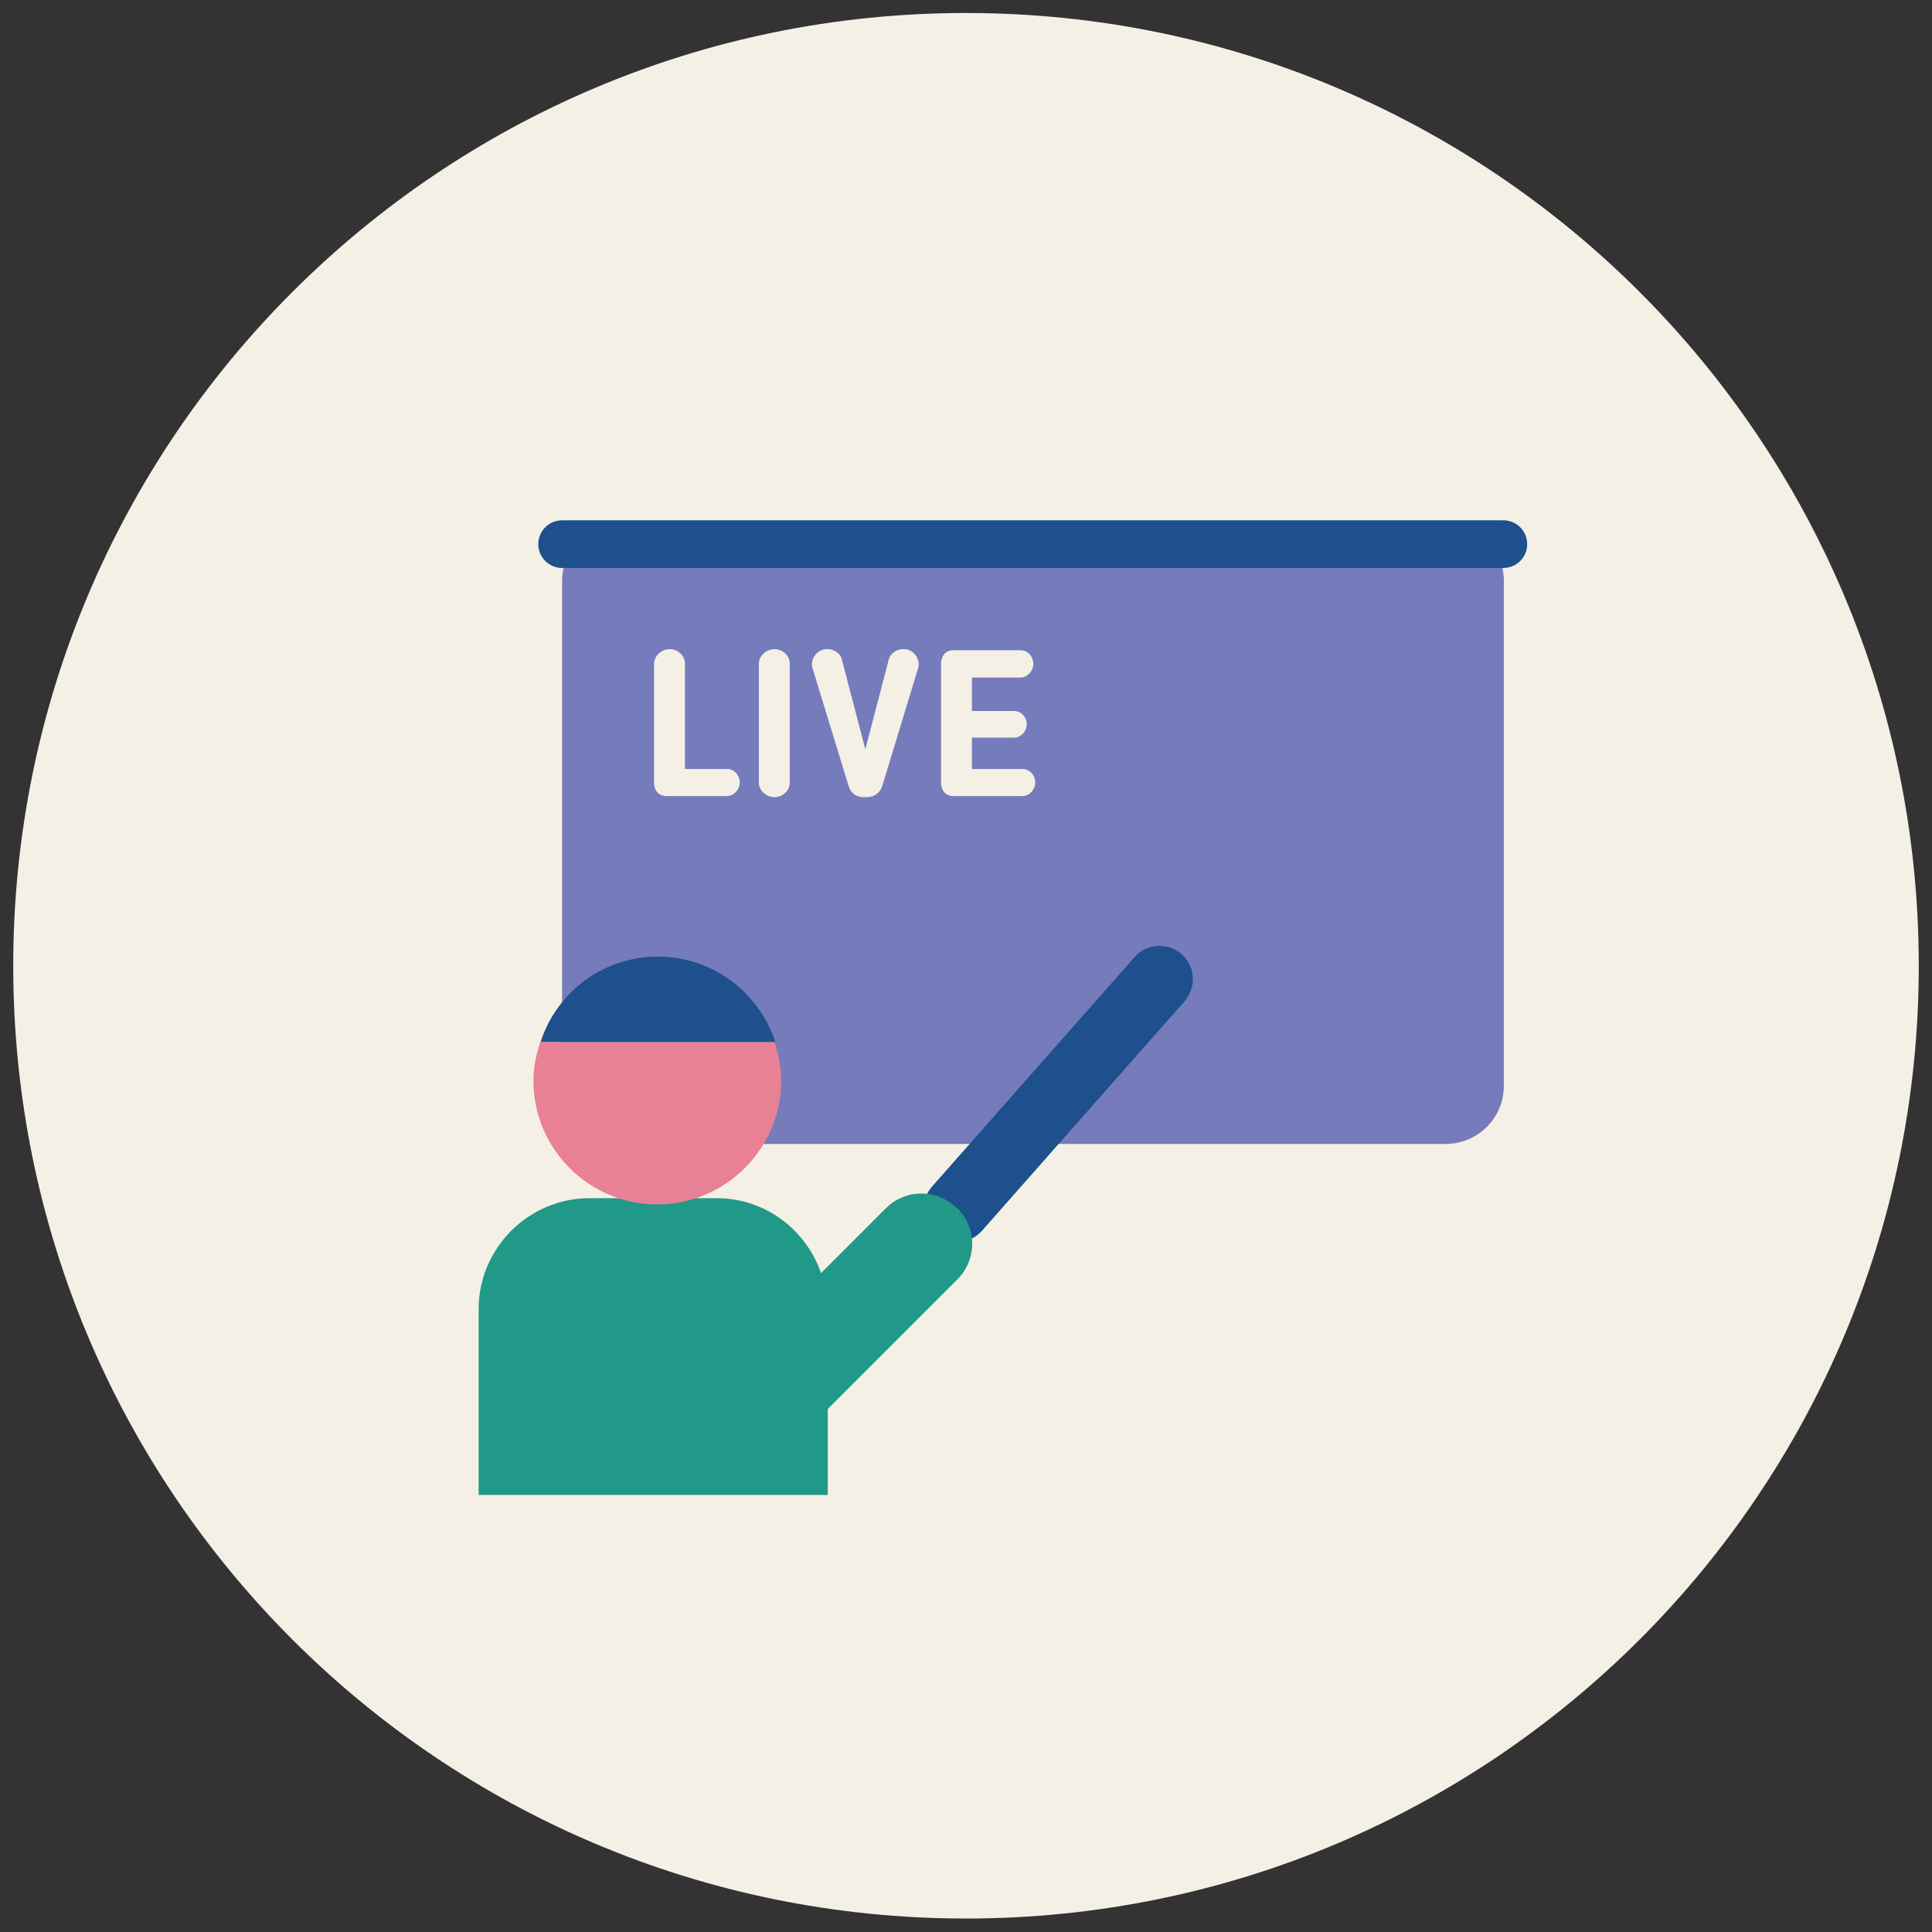
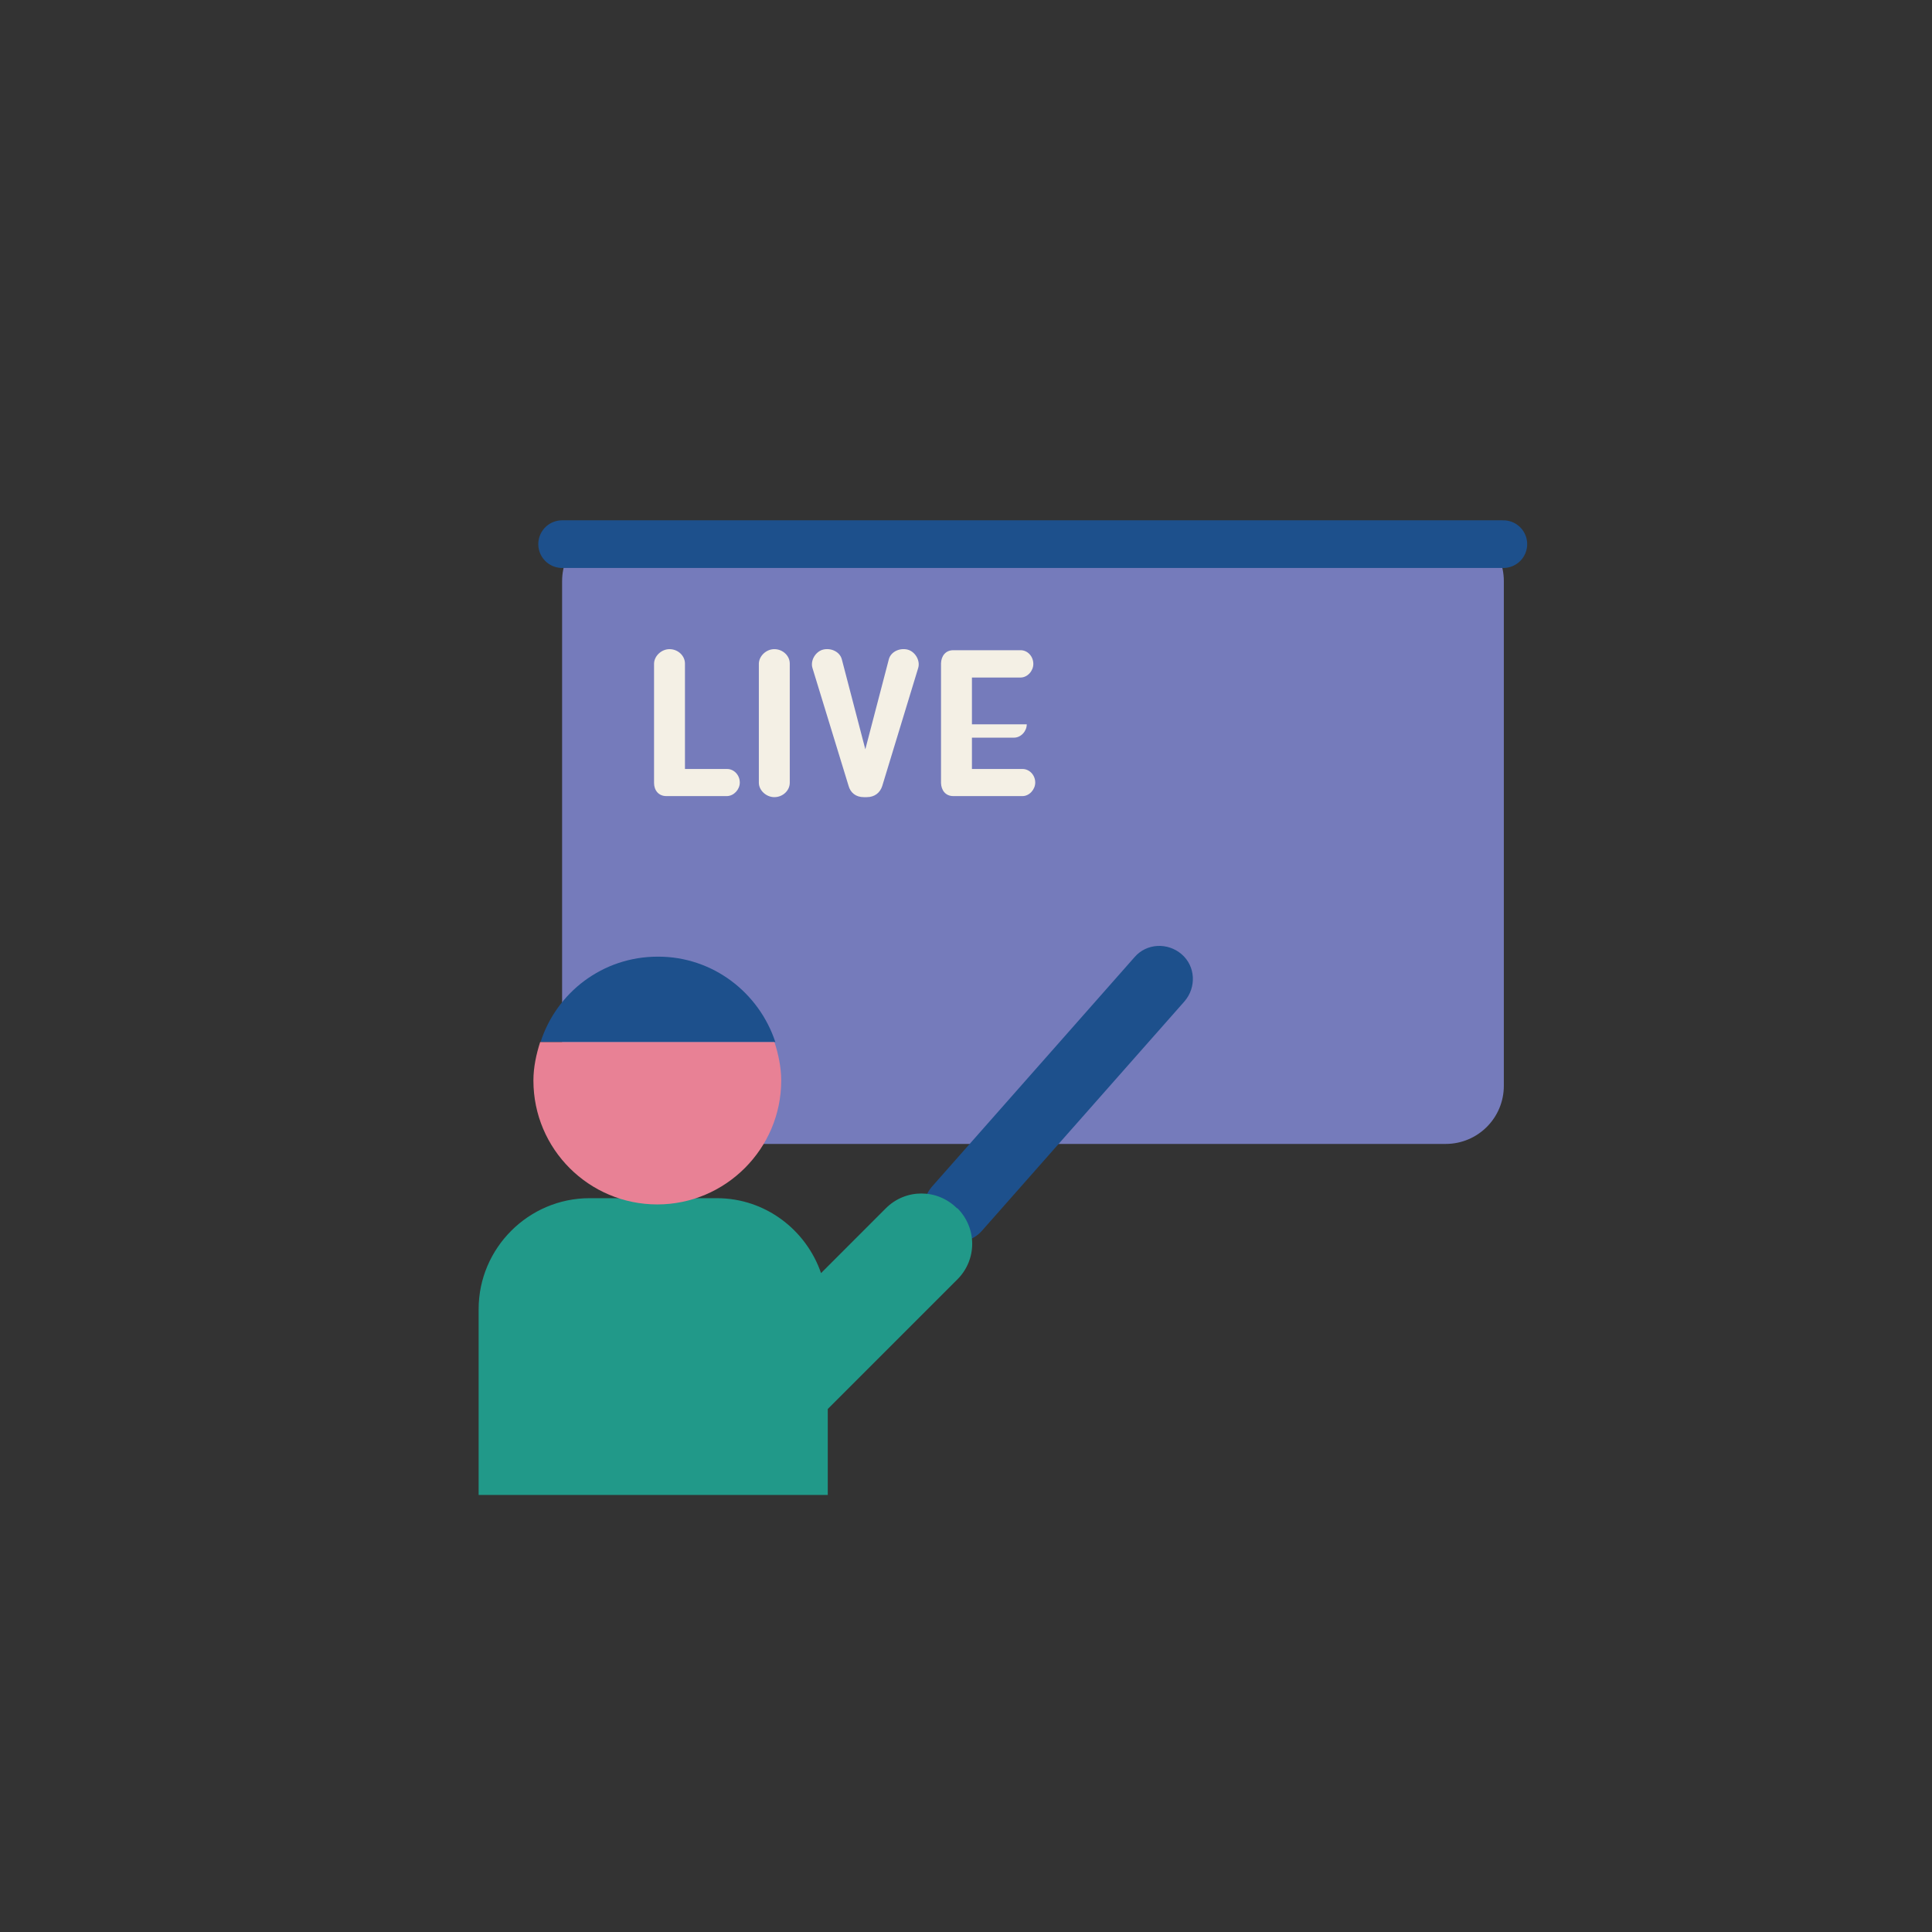
<svg xmlns="http://www.w3.org/2000/svg" width="73" height="73" viewBox="0 0 73 73" fill="none">
  <rect x="0" y="0" width="73" height="73" fill="#333333" stroke="none" />
  <g clip-path="url(#clip0_4026_17974)">
-     <path d="M36.5 72.491C56.382 72.491 72.5 56.373 72.5 36.491C72.5 16.609 56.382 0.491 36.5 0.491C16.618 0.491 0.5 16.609 0.5 36.491C0.5 56.373 16.618 72.491 36.5 72.491Z" fill="#F4F0E5" />
    <path d="M54.626 19.761H23.435C22.222 19.761 21.239 20.744 21.239 21.957V41.027C21.239 42.24 22.222 43.223 23.435 43.223H54.626C55.839 43.223 56.822 42.24 56.822 41.027V21.957C56.822 20.744 55.839 19.761 54.626 19.761Z" fill="#757BBB" />
    <path d="M21.239 20.56H56.804" stroke="#1D508C" stroke-width="1.8" stroke-linecap="round" stroke-linejoin="round" />
    <path d="M36.157 46.924C35.866 46.924 35.558 46.816 35.322 46.616C34.796 46.162 34.759 45.364 35.213 44.838L42.87 36.164C43.324 35.638 44.122 35.602 44.648 36.056C45.175 36.509 45.211 37.307 44.757 37.834L37.1 46.507C36.846 46.797 36.501 46.924 36.157 46.924Z" fill="#1D508C" />
    <path d="M36.158 45.654C35.414 44.91 34.216 44.91 33.472 45.654L31.023 48.104C30.46 46.471 28.918 45.273 27.085 45.273H22.277C19.972 45.273 18.085 47.16 18.085 49.465V56.487H31.277V53.239L36.176 48.34C36.92 47.596 36.92 46.398 36.176 45.654H36.158Z" fill="#219989" />
-     <path d="M25.881 25.072C25.881 24.776 25.617 24.528 25.297 24.528C24.993 24.528 24.721 24.784 24.713 25.072V29.584C24.713 29.856 24.881 30.08 25.177 30.08H27.473C27.729 30.072 27.953 29.832 27.953 29.568C27.953 29.288 27.737 29.056 27.473 29.056H25.881V25.072ZM29.841 25.072C29.841 24.776 29.577 24.528 29.257 24.528C28.953 24.528 28.681 24.784 28.673 25.072V29.576C28.673 29.864 28.953 30.12 29.257 30.12C29.577 30.12 29.841 29.872 29.841 29.576V25.072ZM34.696 25.232C34.776 24.952 34.576 24.616 34.288 24.544C33.984 24.472 33.656 24.632 33.584 24.912L32.696 28.312L31.808 24.912C31.736 24.632 31.408 24.472 31.104 24.544C30.816 24.616 30.616 24.952 30.696 25.232L32.064 29.696C32.136 29.952 32.336 30.12 32.64 30.12H32.752C33.048 30.12 33.256 29.952 33.336 29.696L34.696 25.232ZM36.02 24.568C35.724 24.568 35.564 24.792 35.556 25.064V29.584C35.564 29.856 35.724 30.08 36.02 30.08H38.636C38.892 30.08 39.116 29.832 39.116 29.568C39.116 29.288 38.9 29.056 38.636 29.056H36.724V27.872H38.316C38.572 27.872 38.796 27.632 38.796 27.368C38.796 27.088 38.58 26.864 38.316 26.864H36.724V25.6H38.564C38.82 25.6 39.044 25.352 39.044 25.088C39.044 24.8 38.828 24.568 38.564 24.568H36.02Z" fill="#F4F0E5" />
+     <path d="M25.881 25.072C25.881 24.776 25.617 24.528 25.297 24.528C24.993 24.528 24.721 24.784 24.713 25.072V29.584C24.713 29.856 24.881 30.08 25.177 30.08H27.473C27.729 30.072 27.953 29.832 27.953 29.568C27.953 29.288 27.737 29.056 27.473 29.056H25.881V25.072ZM29.841 25.072C29.841 24.776 29.577 24.528 29.257 24.528C28.953 24.528 28.681 24.784 28.673 25.072V29.576C28.673 29.864 28.953 30.12 29.257 30.12C29.577 30.12 29.841 29.872 29.841 29.576V25.072ZM34.696 25.232C34.776 24.952 34.576 24.616 34.288 24.544C33.984 24.472 33.656 24.632 33.584 24.912L32.696 28.312L31.808 24.912C31.736 24.632 31.408 24.472 31.104 24.544C30.816 24.616 30.616 24.952 30.696 25.232L32.064 29.696C32.136 29.952 32.336 30.12 32.64 30.12H32.752C33.048 30.12 33.256 29.952 33.336 29.696L34.696 25.232ZM36.02 24.568C35.724 24.568 35.564 24.792 35.556 25.064V29.584C35.564 29.856 35.724 30.08 36.02 30.08H38.636C38.892 30.08 39.116 29.832 39.116 29.568C39.116 29.288 38.9 29.056 38.636 29.056H36.724V27.872H38.316C38.572 27.872 38.796 27.632 38.796 27.368H36.724V25.6H38.564C38.82 25.6 39.044 25.352 39.044 25.088C39.044 24.8 38.828 24.568 38.564 24.568H36.02Z" fill="#F4F0E5" />
    <path d="M24.852 36.147C22.765 36.147 21.023 37.507 20.424 39.376H29.297C28.68 37.507 26.938 36.147 24.87 36.147H24.852Z" fill="#1D508C" />
    <path d="M20.409 39.376C20.264 39.83 20.155 40.32 20.155 40.828C20.155 43.423 22.26 45.509 24.836 45.509C27.413 45.509 29.518 43.404 29.518 40.828C29.518 40.32 29.409 39.83 29.264 39.376H20.391H20.409Z" fill="#E88195" />
  </g>
  <defs>
    <clip-path id="clip0_4026_17974">
      <rect width="72" height="72.018" fill="white" transform="translate(0.5 0.491)" />
    </clip-path>
  </defs>
</svg>